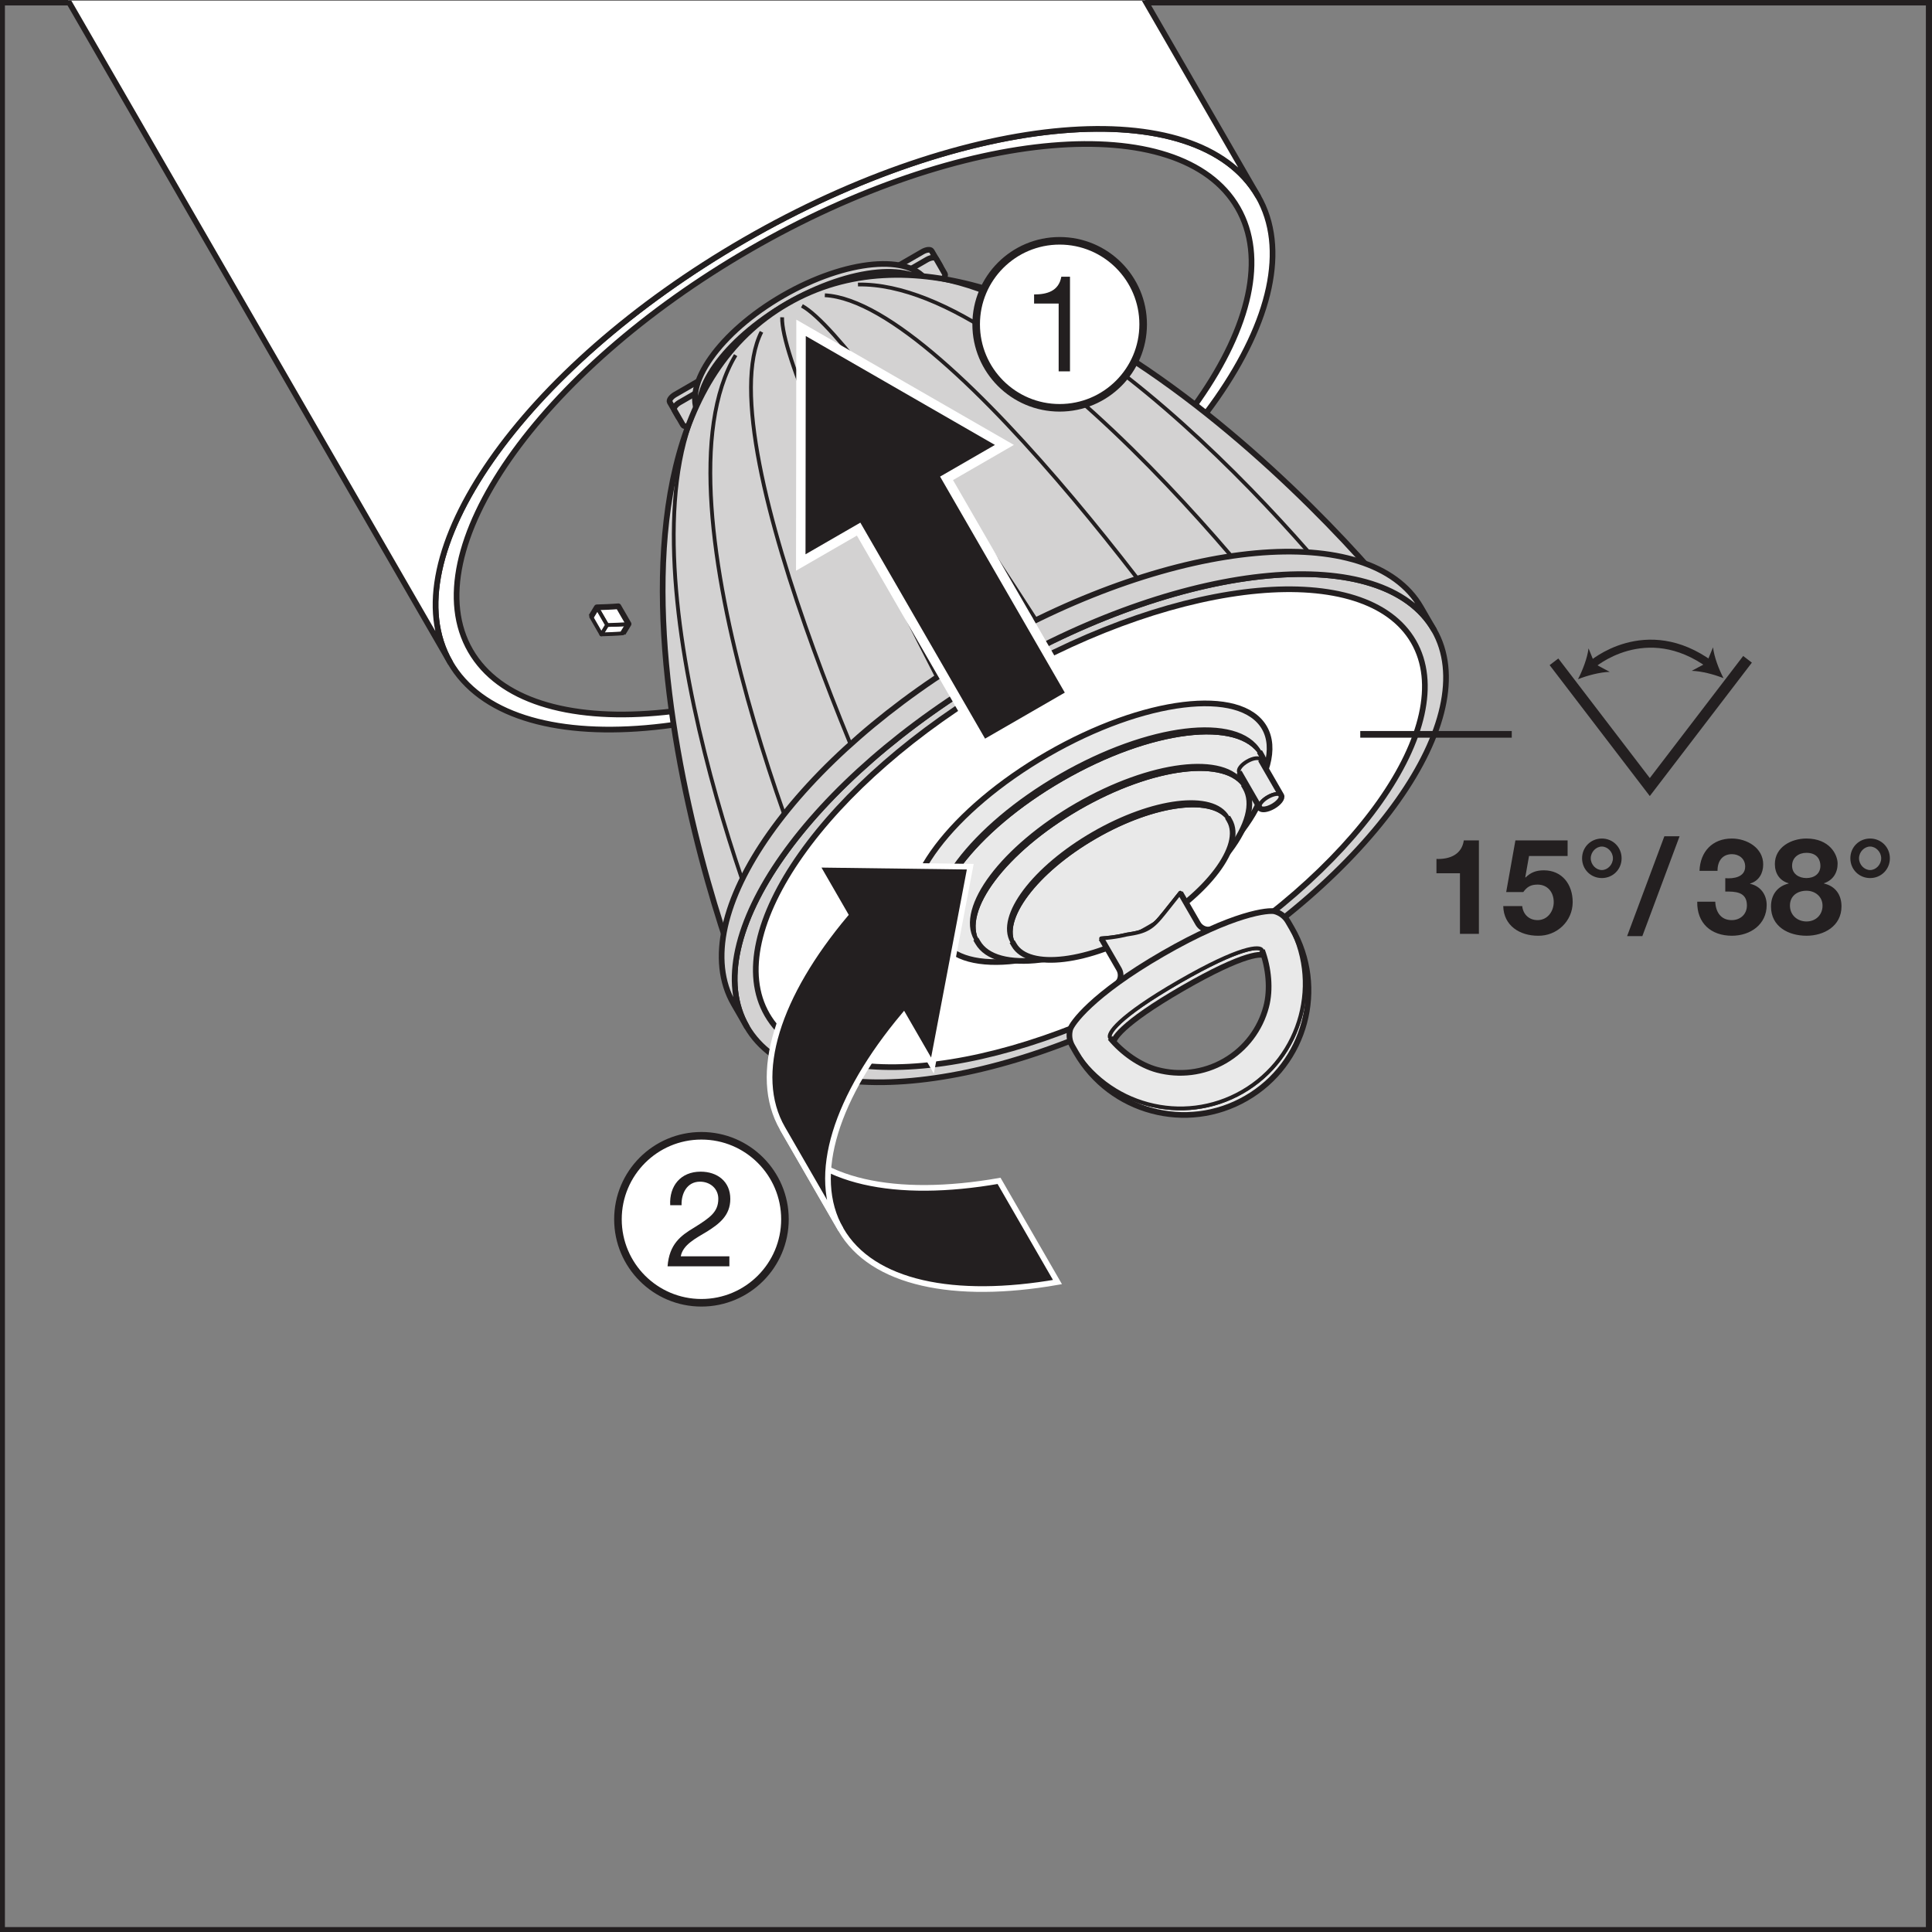
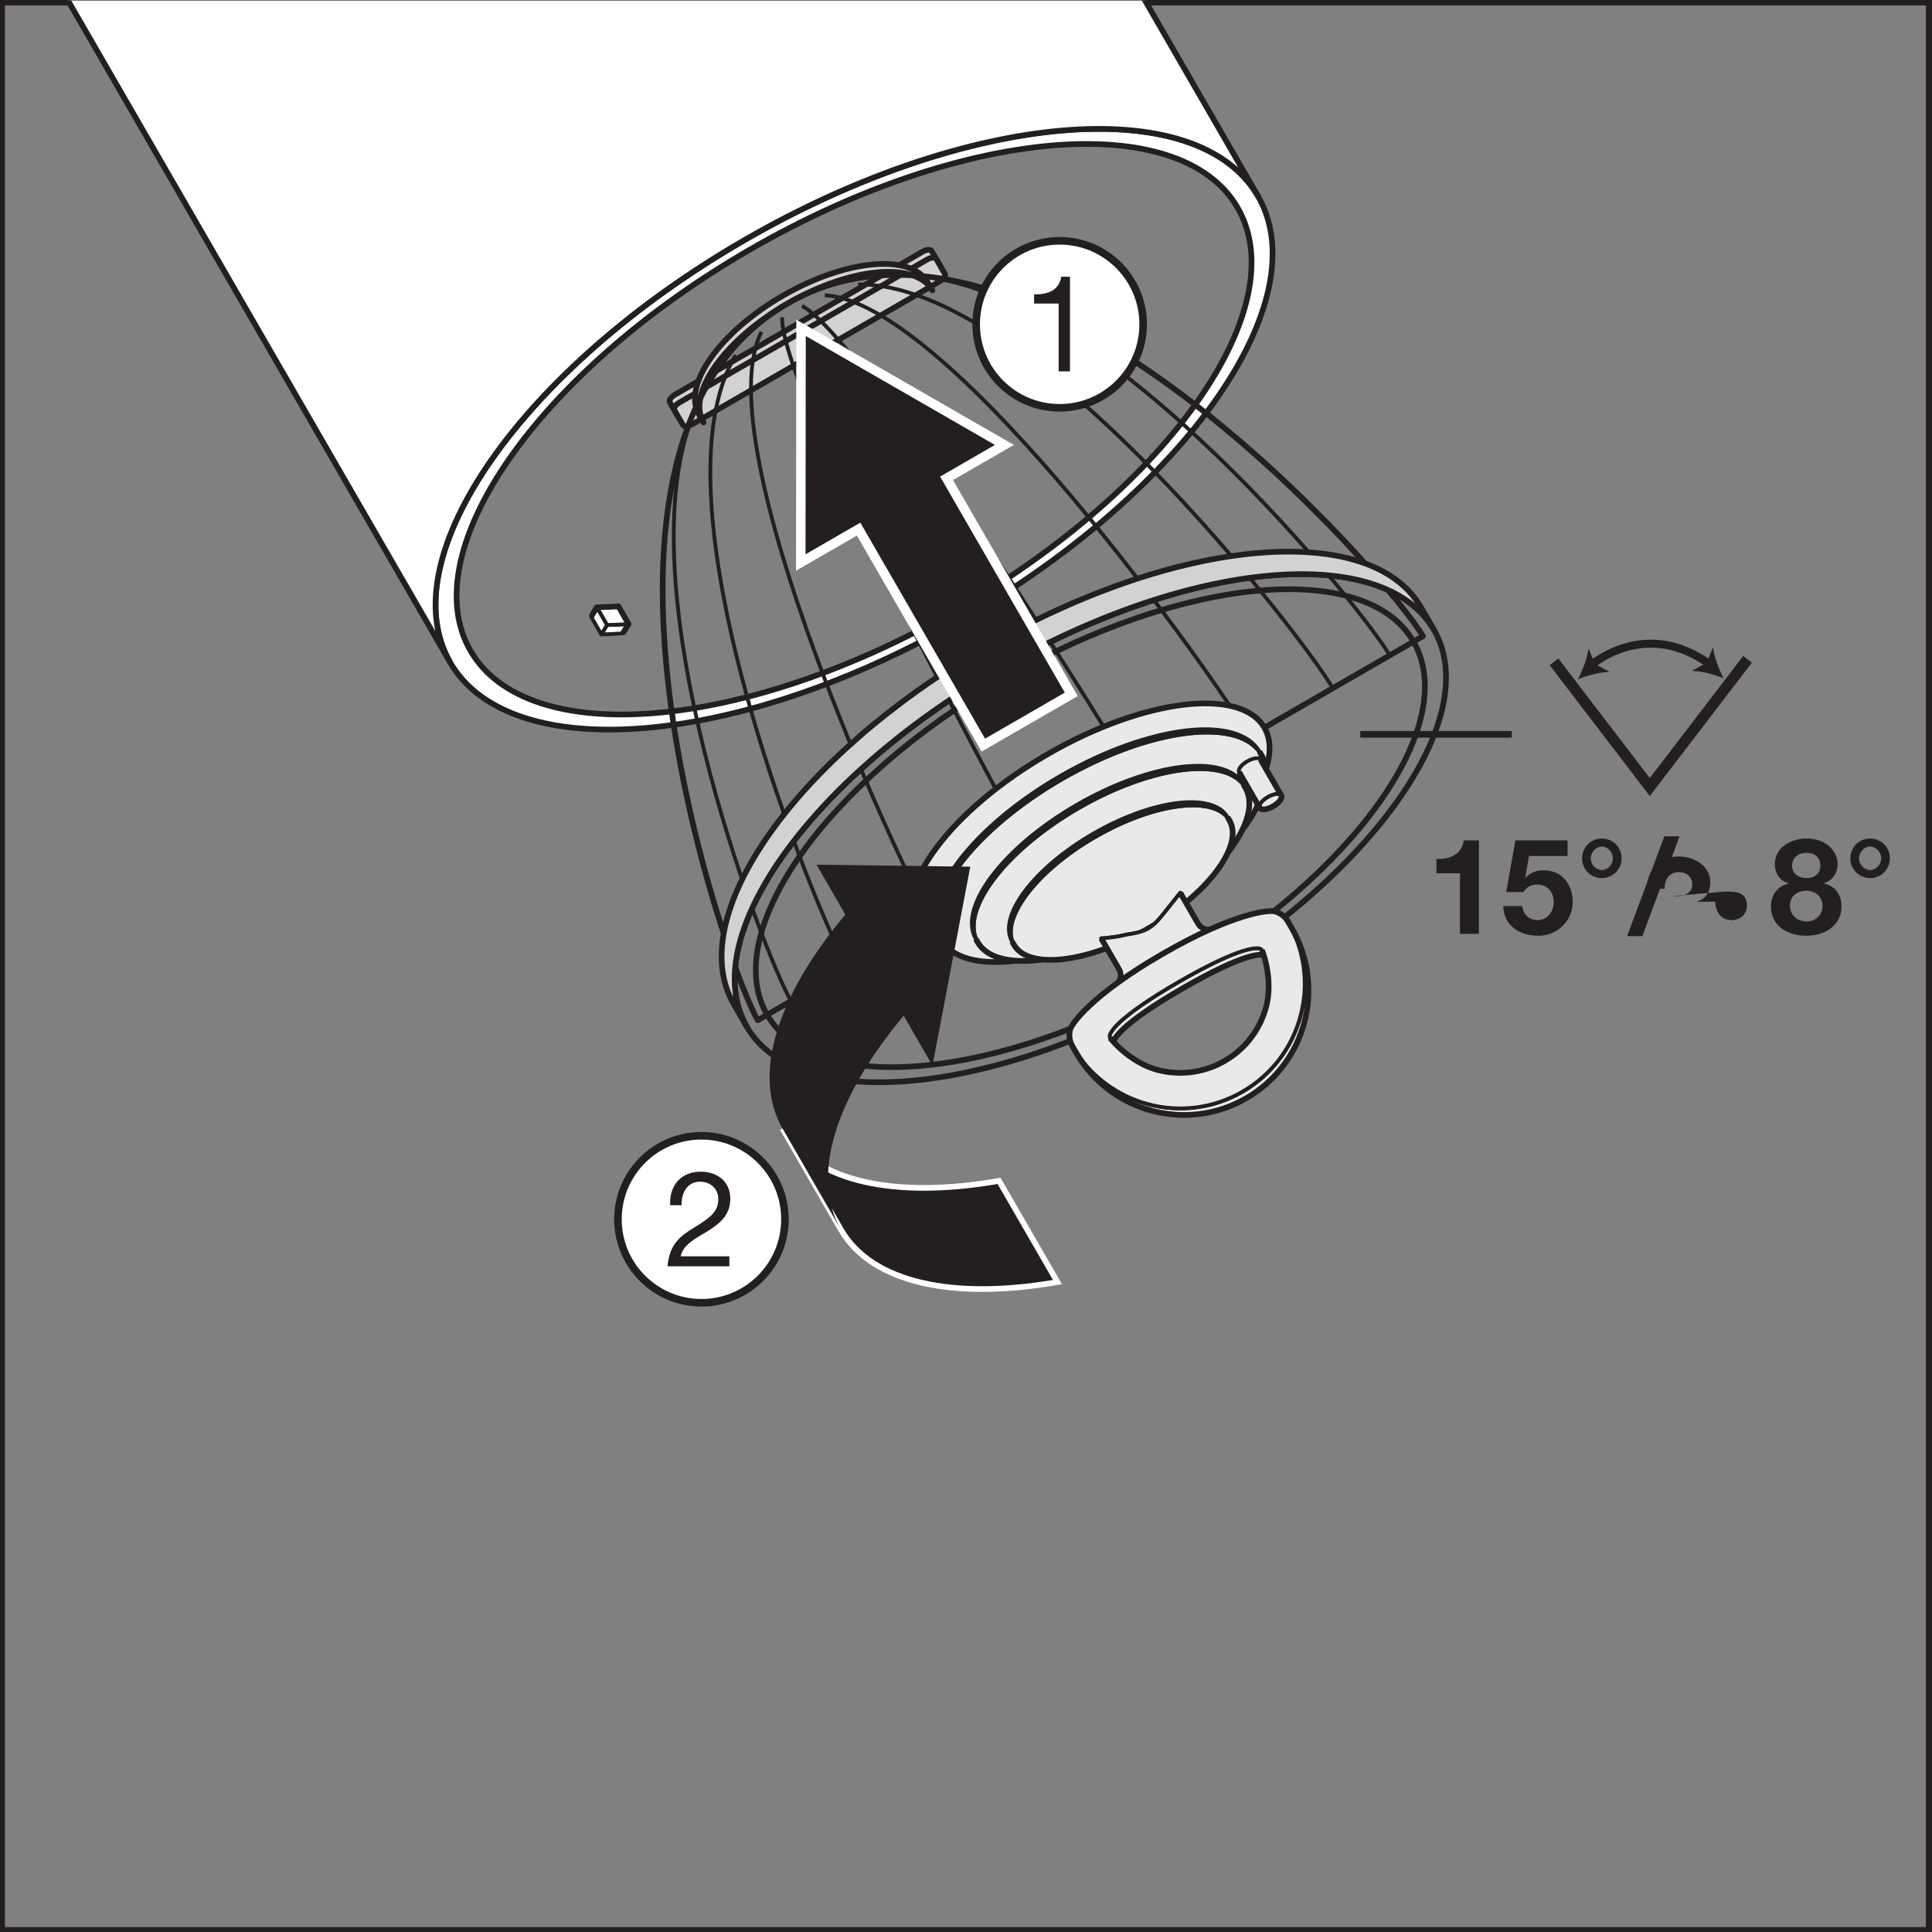
<svg xmlns="http://www.w3.org/2000/svg" viewBox="0 0 192.76 192.76" height="192.76" width="192.76" xml:space="preserve" id="svg2" version="1.1">
  <rect x="0" y="0" width="192.76" height="192.76" fill="#808080" stroke="none" />
  <defs id="defs6">
    <clipPath id="clipPath22" clipPathUnits="userSpaceOnUse">
      <path id="path20" d="M 0,0 H 1445.67 V 1445.67 H 0 Z" />
    </clipPath>
    <clipPath id="clipPath28" clipPathUnits="userSpaceOnUse">
      <path id="path26" d="M -282.297,375.512 H 1482.36 V 1445.68 H -282.297 Z" />
    </clipPath>
    <clipPath id="clipPath188" clipPathUnits="userSpaceOnUse">
      <path id="path186" d="m 1159.86,850.234 h 151.37 v 117.047 h -151.37 z" />
    </clipPath>
  </defs>
  <g transform="matrix(1.333,0,0,-1.333,0,192.76)" id="g10">
    <g transform="scale(0.1)" id="g12">
      <path id="path14" style="fill:none;stroke:#231f20;stroke-width:7.363;stroke-linecap:butt;stroke-linejoin:miter;stroke-miterlimit:3.864;stroke-dasharray:none;stroke-opacity:1" d="M 0,1445.67 H 1445.16 V 0 H 0 Z" />
      <g id="g16">
        <g clip-path="url(#clipPath22)" id="g18">
          <g clip-path="url(#clipPath28)" id="g24">
            <path id="path30" style="fill:#ffffff;fill-opacity:1;fill-rule:nonzero;stroke:none" d="m 716.941,990.223 c -158.582,-91.547 -321.882,-105.52 -364.804,-31.2 -42.91,74.337 50.851,208.837 209.406,300.367 158.574,91.52 321.895,105.47 364.824,31.16 42.899,-74.32 -50.879,-208.78 -209.426,-300.327 M 557.441,1266.5 C 390.488,1170.16 291.766,1028.53 336.934,950.254 c 45.183,-78.238 217.156,-63.563 384.148,32.84 166.953,96.396 265.637,237.996 220.469,316.226 -45.196,78.24 -217.168,63.57 -384.11,-32.82" />
            <path id="path32" style="fill:none;stroke:#231f20;stroke-width:4.25;stroke-linecap:butt;stroke-linejoin:round;stroke-miterlimit:10;stroke-dasharray:none;stroke-opacity:1" d="m 716.941,990.223 c -158.582,-91.547 -321.882,-105.52 -364.804,-31.2 -42.91,74.337 50.851,208.837 209.406,300.367 158.574,91.52 321.895,105.47 364.824,31.16 42.899,-74.32 -50.879,-208.78 -209.426,-300.327 z M 557.441,1266.5 C 390.488,1170.16 291.766,1028.53 336.934,950.254 c 45.183,-78.238 217.156,-63.563 384.148,32.84 166.953,96.396 265.637,237.996 220.469,316.226 -45.196,78.24 -217.168,63.57 -384.11,-32.82 z" />
            <path id="path34" style="fill:#ffffff;fill-opacity:1;fill-rule:nonzero;stroke:none" d="m 396.602,2243.05 v -56.85 l 36.043,-62.49 c -30.34,9.48 -69.012,10.84 -112.5,4.47 L 118.594,2477.2 C 53.848,2467.66 -21.535,2441.02 -95.957,2398.03 -262.93,2301.65 -361.652,2160.1 -316.445,2081.84 L 336.934,950.258 c -45.168,78.272 53.562,219.902 220.507,316.252 166.942,96.37 338.914,111.06 384.11,32.81 l -544.949,943.73" />
            <path id="path36" style="fill:none;stroke:#231f20;stroke-width:4.25;stroke-linecap:butt;stroke-linejoin:round;stroke-miterlimit:10;stroke-dasharray:none;stroke-opacity:1" d="m 396.602,2243.05 v -56.85 l 36.043,-62.49 c -30.34,9.48 -69.012,10.84 -112.5,4.47 L 118.594,2477.2 C 53.848,2467.66 -21.535,2441.02 -95.957,2398.03 -262.93,2301.65 -361.652,2160.1 -316.445,2081.84 L 336.934,950.258 c -45.168,78.272 53.562,219.902 220.507,316.252 166.942,96.37 338.914,111.06 384.11,32.81 z" />
            <path id="path38" style="fill:#d3d2d2;fill-opacity:1;fill-rule:nonzero;stroke:none" d="m 690.379,1257.58 c 3.027,1.76 6.125,2.04 6.934,0.63 l 6.535,-11.28 c 0.789,-1.38 -1.008,-3.93 -4.043,-5.68 L 514.734,1134.39 c -3.015,-1.74 -6.113,-2 -6.902,-0.62 l -6.516,11.28 c -0.808,1.4 0.977,3.94 3.997,5.69 l 185.066,106.84" />
            <path id="path40" style="fill:none;stroke:#231f20;stroke-width:4.25;stroke-linecap:butt;stroke-linejoin:round;stroke-miterlimit:10;stroke-dasharray:none;stroke-opacity:1" d="m 690.379,1257.58 c 3.027,1.76 6.125,2.04 6.934,0.63 l 6.535,-11.28 c 0.789,-1.38 -1.008,-3.93 -4.043,-5.68 L 514.734,1134.39 c -3.015,-1.74 -6.113,-2 -6.902,-0.62 l -6.516,11.28 c -0.808,1.4 0.977,3.94 3.997,5.69 z" />
            <path id="path42" style="fill:#d3d2d2;fill-opacity:1;fill-rule:nonzero;stroke:none" d="m 693.77,1251.72 c 3.035,1.74 6.132,2.02 6.941,0.62 l 6.516,-11.29 c 0.808,-1.38 -1.008,-3.94 -4.024,-5.67 L 518.145,1128.53 c -3.02,-1.74 -6.133,-2.03 -6.934,-0.64 l -6.496,11.29 c -0.809,1.39 0.957,3.96 3.976,5.68 l 185.079,106.86" />
            <path id="path44" style="fill:none;stroke:#231f20;stroke-width:4.25;stroke-linecap:butt;stroke-linejoin:round;stroke-miterlimit:10;stroke-dasharray:none;stroke-opacity:1" d="m 693.77,1251.72 c 3.035,1.74 6.132,2.02 6.941,0.62 l 6.516,-11.29 c 0.808,-1.38 -1.008,-3.94 -4.024,-5.67 L 518.145,1128.53 c -3.02,-1.74 -6.133,-2.03 -6.934,-0.64 l -6.496,11.29 c -0.809,1.39 0.957,3.96 3.976,5.68 z" />
            <path id="path46" style="fill:#d3d2d2;fill-opacity:1;fill-rule:nonzero;stroke:none" d="m 694.441,1234.62 c -12.605,21.83 -61.16,17.44 -108.484,-9.89 -47.297,-27.3 -75.41,-67.16 -62.793,-89.02 l 3.387,-5.87 c -12.617,21.86 15.519,61.7 62.812,89.01 47.317,27.3 95.852,31.74 108.496,9.88 l -3.418,5.89" />
            <path id="path48" style="fill:none;stroke:#231f20;stroke-width:4.25;stroke-linecap:butt;stroke-linejoin:round;stroke-miterlimit:10;stroke-dasharray:none;stroke-opacity:1" d="m 694.441,1234.62 c -12.605,21.83 -61.16,17.44 -108.484,-9.89 -47.297,-27.3 -75.41,-67.16 -62.793,-89.02 l 3.387,-5.87 c -12.617,21.86 15.519,61.7 62.812,89.01 47.317,27.3 95.852,31.74 108.496,9.88 z" />
-             <path id="path50" style="fill:#d3d2d2;fill-opacity:1;fill-rule:nonzero;stroke:none" d="M 1065.04,969.891 C 1040.5,1012.4 770.945,1323.69 589.375,1218.85 407.801,1114.02 542.625,724.941 567.137,682.441 l 497.903,287.45" />
            <path id="path52" style="fill:none;stroke:#231f20;stroke-width:4.25;stroke-linecap:butt;stroke-linejoin:round;stroke-miterlimit:10;stroke-dasharray:none;stroke-opacity:1" d="M 1065.04,969.891 C 1040.5,1012.4 770.945,1323.69 589.375,1218.85 407.801,1114.02 542.625,724.941 567.137,682.441 Z" />
            <path id="path54" style="fill:none;stroke:#231f20;stroke-width:2.83;stroke-linecap:butt;stroke-linejoin:round;stroke-miterlimit:10;stroke-dasharray:none;stroke-opacity:1" d="M 521.133,1141.16 C 463.016,1010.68 572.324,730.961 592.039,696.82 M 1040.15,955.531 C 1020.42,989.672 832.82,1224.19 690.77,1239.1 m -140.165,-58.85 c -66.691,-110.97 62.54,-421.656 84.032,-458.852 M 997.586,930.941 C 976.094,968.137 771.66,1235.4 642.176,1233.11 m -72.215,-35.42 C 526.758,1113.02 674.852,795.801 697.039,757.422 m 238.125,137.48 C 912.996,933.309 712.313,1220.15 617.371,1225.07 M 857.734,850.199 c -22.441,38.852 -209.16,340.511 -257.5,366.951 m -14.836,-8.57 c -1.25,-55.09 166.653,-367.6 189.055,-406.447" />
-             <path id="path56" style="fill:#d3d2d2;fill-opacity:1;fill-rule:nonzero;stroke:none" d="M 1073.28,974.648 C 1111.15,909.047 1026.72,789.387 884.688,707.355 742.625,625.363 596.785,612.09 558.906,677.68 c -37.871,65.629 46.551,185.277 188.582,267.273 142.043,82.007 287.912,95.317 325.792,29.695" />
            <path id="path58" style="fill:none;stroke:#231f20;stroke-width:4.25;stroke-linecap:butt;stroke-linejoin:round;stroke-miterlimit:10;stroke-dasharray:none;stroke-opacity:1" d="M 1073.28,974.648 C 1111.15,909.047 1026.72,789.387 884.688,707.355 742.625,625.363 596.785,612.09 558.906,677.68 c -37.871,65.629 46.551,185.277 188.582,267.273 142.043,82.007 287.912,95.317 325.792,29.695 z" />
            <path id="path60" style="fill:#d3d2d2;fill-opacity:1;fill-rule:nonzero;stroke:none" d="M 1063.56,991.492 C 1025.66,1057.11 879.813,1043.82 737.754,961.801 595.73,879.805 511.297,760.16 549.168,694.543 l 9.738,-16.867 c -37.871,65.637 46.551,185.277 188.582,267.289 142.043,82.005 287.912,95.305 325.792,29.687 l -9.72,16.84" />
            <path id="path62" style="fill:none;stroke:#231f20;stroke-width:4.25;stroke-linecap:butt;stroke-linejoin:round;stroke-miterlimit:10;stroke-dasharray:none;stroke-opacity:1" d="M 1063.56,991.492 C 1025.66,1057.11 879.813,1043.82 737.754,961.801 595.73,879.805 511.297,760.16 549.168,694.543 l 9.738,-16.867 c -37.871,65.637 46.551,185.277 188.582,267.289 142.043,82.005 287.912,95.305 325.792,29.687 z" />
-             <path id="path64" style="fill:#ffffff;fill-opacity:1;fill-rule:nonzero;stroke:none" d="M 1057.99,965.82 C 1093.59,904.117 1014.17,791.582 880.586,714.426 747,637.309 609.832,624.816 574.207,686.516 c -35.625,61.714 43.77,174.285 177.363,251.402 133.614,77.122 270.77,89.612 306.42,27.902" />
            <path id="path66" style="fill:none;stroke:#231f20;stroke-width:4.25;stroke-linecap:butt;stroke-linejoin:round;stroke-miterlimit:10;stroke-dasharray:none;stroke-opacity:1" d="M 1057.99,965.82 C 1093.59,904.117 1014.17,791.582 880.586,714.426 747,637.309 609.832,624.816 574.207,686.516 c -35.625,61.714 43.77,174.285 177.363,251.402 133.614,77.122 270.77,89.612 306.42,27.902 z" />
            <path id="path68" style="fill:#e9e9e9;fill-opacity:1;fill-rule:nonzero;stroke:none" d="m 966.895,751.336 c 12.871,-22.281 15.476,-47.68 9.296,-70.723 -6.164,-23.047 -21.132,-43.715 -43.418,-56.578 -22.285,-12.879 -47.668,-15.488 -70.703,-9.308 -23.047,6.16 -43.73,21.121 -56.601,43.421 l -2.824,4.907 c 12.871,-22.309 33.546,-37.27 56.593,-43.418 23.035,-6.192 48.426,-3.571 70.703,9.297 22.293,12.863 37.266,33.539 43.418,56.582 6.18,23.05 3.563,48.441 -9.308,70.718 l 2.844,-4.898" />
            <path id="path70" style="fill:none;stroke:#231f20;stroke-width:2.83;stroke-linecap:butt;stroke-linejoin:round;stroke-miterlimit:10;stroke-dasharray:none;stroke-opacity:1" d="m 966.895,751.336 c 12.871,-22.281 15.476,-47.68 9.296,-70.723 -6.164,-23.047 -21.132,-43.715 -43.418,-56.578 -22.285,-12.879 -47.668,-15.488 -70.703,-9.308 -23.047,6.16 -43.73,21.121 -56.601,43.421 l -2.824,4.907 c 12.871,-22.309 33.546,-37.27 56.593,-43.418 23.035,-6.192 48.426,-3.571 70.703,9.297 22.293,12.863 37.266,33.539 43.418,56.582 6.18,23.05 3.563,48.441 -9.308,70.718 z" />
            <path id="path72" style="fill:#e9e9e9;fill-opacity:1;fill-rule:nonzero;stroke:none" d="m 947.449,729.93 c -1.277,3.418 -15.984,3.09 -62.195,-23.59 -46.203,-26.668 -53.84,-39.25 -51.524,-42.07 l -2.832,4.898 c -2.316,2.82 5.321,15.402 51.524,42.07 46.199,26.68 60.918,27.012 62.195,23.594 l 2.832,-4.902" />
            <path id="path74" style="fill:none;stroke:#231f20;stroke-width:2.83;stroke-linecap:butt;stroke-linejoin:round;stroke-miterlimit:10;stroke-dasharray:none;stroke-opacity:1" d="m 947.449,729.93 c -1.277,3.418 -15.984,3.09 -62.195,-23.59 -46.203,-26.668 -53.84,-39.25 -51.524,-42.07 l -2.832,4.898 c -2.316,2.82 5.321,15.402 51.524,42.07 46.199,26.68 60.918,27.012 62.195,23.594 z" />
            <path id="path76" style="fill:none;stroke:#231f20;stroke-width:4.25;stroke-linecap:butt;stroke-linejoin:round;stroke-miterlimit:10;stroke-dasharray:none;stroke-opacity:1" d="m 947.449,729.93 c -1.277,3.418 -15.984,3.09 -62.195,-23.59 -46.203,-26.668 -53.84,-39.25 -51.524,-42.07" />
            <path id="path78" style="fill:#e9e9e9;fill-opacity:1;fill-rule:nonzero;stroke:none" d="m 685.801,750.938 c 17.664,-30.602 90.293,-21.731 162.273,19.816 71.953,41.555 115.949,100.012 98.301,130.621 -17.684,30.602 -90.312,21.719 -162.273,-19.82 -71.965,-41.547 -115.977,-100.02 -98.301,-130.617" />
            <path id="path80" style="fill:none;stroke:#231f20;stroke-width:4.25;stroke-linecap:butt;stroke-linejoin:round;stroke-miterlimit:10;stroke-dasharray:none;stroke-opacity:1" d="m 685.801,750.938 c 17.664,-30.602 90.293,-21.731 162.273,19.816 71.953,41.555 115.949,100.012 98.301,130.621 -17.684,30.602 -90.312,21.719 -162.273,-19.82 -71.965,-41.547 -115.977,-100.02 -98.301,-130.617 z" />
            <path id="path82" style="fill:#e9e9e9;fill-opacity:1;fill-rule:nonzero;stroke:none" d="m 944.102,881.031 c 16.25,-28.136 -24.219,-81.879 -90.372,-120.09 -66.171,-38.187 -132.949,-46.367 -149.199,-18.218 -16.25,28.14 24.219,81.89 90.391,120.078 66.16,38.203 132.93,46.383 149.18,18.23" />
            <path id="path84" style="fill:none;stroke:#231f20;stroke-width:2.83;stroke-linecap:butt;stroke-linejoin:round;stroke-miterlimit:10;stroke-dasharray:none;stroke-opacity:1" d="m 944.102,881.031 c 16.25,-28.136 -24.219,-81.879 -90.372,-120.09 -66.171,-38.187 -132.949,-46.367 -149.199,-18.218 -16.25,28.14 24.219,81.89 90.391,120.078 66.16,38.203 132.93,46.383 149.18,18.23 z" />
            <path id="path86" style="fill:#e9e9e9;fill-opacity:1;fill-rule:nonzero;stroke:none" d="m 942.695,883.484 c -16.25,28.141 -83.027,19.981 -149.191,-18.218 -66.16,-38.211 -106.629,-91.953 -90.379,-120.102 l 1.406,-2.441 c -16.25,28.14 24.219,81.879 90.391,120.082 66.16,38.199 132.93,46.367 149.18,18.226 l -1.407,2.453" />
            <path id="path88" style="fill:none;stroke:#231f20;stroke-width:2.83;stroke-linecap:butt;stroke-linejoin:round;stroke-miterlimit:10;stroke-dasharray:none;stroke-opacity:1" d="m 942.695,883.484 c -16.25,28.141 -83.027,19.981 -149.191,-18.218 -66.16,-38.211 -106.629,-91.953 -90.379,-120.102 l 1.406,-2.441 c -16.25,28.14 24.219,81.879 90.391,120.082 66.16,38.199 132.93,46.367 149.18,18.226 z" />
            <path id="path90" style="fill:none;stroke:#231f20;stroke-width:4.25;stroke-linecap:butt;stroke-linejoin:round;stroke-miterlimit:10;stroke-dasharray:none;stroke-opacity:1" d="m 703.113,745.164 1.426,-2.441 c 16.242,-28.149 83.02,-19.969 149.191,18.222 66.153,38.2 106.622,91.938 90.372,120.086 l -1.418,2.453" />
            <path id="path92" style="fill:#e9e9e9;fill-opacity:1;fill-rule:nonzero;stroke:none" d="m 932.129,856.465 c 13.574,-23.512 -20.246,-68.492 -75.586,-100.422 -55.324,-31.949 -111.184,-38.75 -124.738,-15.238 -13.582,23.5 20.234,68.465 75.558,100.418 55.34,31.937 111.2,38.75 124.766,15.242" />
            <path id="path94" style="fill:none;stroke:#231f20;stroke-width:2.83;stroke-linecap:butt;stroke-linejoin:round;stroke-miterlimit:10;stroke-dasharray:none;stroke-opacity:1" d="m 932.129,856.465 c 13.574,-23.512 -20.246,-68.492 -75.586,-100.422 -55.324,-31.949 -111.184,-38.75 -124.738,-15.238 -13.582,23.5 20.234,68.465 75.558,100.418 55.34,31.937 111.2,38.75 124.766,15.242 z" />
            <path id="path96" style="fill:#e9e9e9;fill-opacity:1;fill-rule:nonzero;stroke:none" d="m 930.711,858.914 c -13.563,23.5 -69.434,16.699 -124.746,-15.238 -55.332,-31.953 -89.149,-76.93 -75.594,-100.422 l 1.434,-2.449 c -13.582,23.5 20.234,68.472 75.558,100.41 55.34,31.945 111.2,38.758 124.766,15.25 l -1.418,2.449" />
            <path id="path98" style="fill:none;stroke:#231f20;stroke-width:2.83;stroke-linecap:butt;stroke-linejoin:round;stroke-miterlimit:10;stroke-dasharray:none;stroke-opacity:1" d="m 930.711,858.914 c -13.563,23.5 -69.434,16.699 -124.746,-15.238 -55.332,-31.953 -89.149,-76.93 -75.594,-100.422 l 1.434,-2.449 c -13.582,23.5 20.234,68.472 75.558,100.41 55.34,31.945 111.2,38.758 124.766,15.25 z" />
            <path id="path100" style="fill:none;stroke:#231f20;stroke-width:4.25;stroke-linecap:butt;stroke-linejoin:round;stroke-miterlimit:10;stroke-dasharray:none;stroke-opacity:1" d="m 730.371,743.25 1.434,-2.449 c 13.554,-23.512 69.414,-16.711 124.738,15.238 55.34,31.941 89.16,76.922 75.586,100.418 l -1.418,2.453" />
            <path id="path102" style="fill:#e9e9e9;fill-opacity:1;fill-rule:nonzero;stroke:none" d="m 758.973,738.855 c 10.91,-18.921 55.871,-13.441 100.41,12.27 44.551,25.719 71.769,61.93 60.859,80.832 -10.926,18.93 -55.887,13.438 -100.429,-12.269 -44.551,-25.711 -71.766,-61.911 -60.84,-80.833" />
            <path id="path104" style="fill:none;stroke:#231f20;stroke-width:2.83;stroke-linecap:butt;stroke-linejoin:round;stroke-miterlimit:10;stroke-dasharray:none;stroke-opacity:1" d="m 758.973,738.855 c 10.91,-18.921 55.871,-13.441 100.41,12.27 44.551,25.719 71.769,61.93 60.859,80.832 -10.926,18.93 -55.887,13.438 -100.429,-12.269 -44.551,-25.711 -71.766,-61.911 -60.84,-80.833 z" />
            <path id="path106" style="fill:#e9e9e9;fill-opacity:1;fill-rule:nonzero;stroke:none" d="m 757.539,741.316 c -10.918,18.911 16.316,55.122 60.84,80.821 44.551,25.718 89.512,31.203 100.43,12.281 l 1.433,-2.461 c -10.926,18.93 -55.887,13.441 -100.429,-12.269 -44.551,-25.711 -71.766,-61.911 -60.84,-80.833 l -1.434,2.461" />
            <path id="path108" style="fill:none;stroke:#231f20;stroke-width:2.83;stroke-linecap:butt;stroke-linejoin:round;stroke-miterlimit:10;stroke-dasharray:none;stroke-opacity:1" d="m 757.539,741.316 c -10.918,18.911 16.316,55.122 60.84,80.821 44.551,25.718 89.512,31.203 100.43,12.281 l 1.433,-2.461 c -10.926,18.93 -55.887,13.441 -100.429,-12.269 -44.551,-25.711 -71.766,-61.911 -60.84,-80.833 z" />
            <path id="path110" style="fill:none;stroke:#231f20;stroke-width:4.25;stroke-linecap:butt;stroke-linejoin:round;stroke-miterlimit:10;stroke-dasharray:none;stroke-opacity:1" d="m 757.539,741.316 1.434,-2.461 c 10.91,-18.921 55.871,-13.437 100.41,12.27 44.551,25.723 71.769,61.93 60.859,80.832 l -1.433,2.461" />
            <path id="path112" style="fill:#e9e9e9;fill-opacity:1;fill-rule:nonzero;stroke:none" d="m 942.891,841.375 c -1.086,1.891 1.621,5.508 6.082,8.09 4.445,2.57 8.937,3.109 10.031,1.223 l -15.441,26.757 c -1.102,1.899 -5.594,1.352 -10.04,-1.23 -4.46,-2.57 -7.168,-6.18 -6.082,-8.07 l 15.45,-26.77" />
            <path id="path114" style="fill:none;stroke:#231f20;stroke-width:2.83;stroke-linecap:butt;stroke-linejoin:round;stroke-miterlimit:10;stroke-dasharray:none;stroke-opacity:1" d="m 942.891,841.375 c -1.086,1.891 1.621,5.508 6.082,8.09 4.445,2.57 8.937,3.109 10.031,1.223 l -15.441,26.757 c -1.102,1.899 -5.594,1.352 -10.04,-1.23 -4.46,-2.57 -7.168,-6.18 -6.082,-8.07 z" />
            <path id="path116" style="fill:#e9e9e9;fill-opacity:1;fill-rule:nonzero;stroke:none" d="m 942.891,841.375 c 1.101,-1.891 5.593,-1.363 10.039,1.211 4.453,2.578 7.175,6.199 6.074,8.102 -1.094,1.886 -5.586,1.347 -10.031,-1.223 -4.461,-2.582 -7.168,-6.199 -6.082,-8.09" />
            <path id="path118" style="fill:none;stroke:#231f20;stroke-width:2.83;stroke-linecap:butt;stroke-linejoin:round;stroke-miterlimit:10;stroke-dasharray:none;stroke-opacity:1" d="m 942.891,841.375 c 1.101,-1.891 5.593,-1.363 10.039,1.211 4.453,2.578 7.175,6.199 6.074,8.102 -1.094,1.886 -5.586,1.347 -10.031,-1.223 -4.461,-2.582 -7.168,-6.199 -6.082,-8.09 z" />
            <path id="path120" style="fill:none;stroke:#231f20;stroke-width:4.25;stroke-linecap:butt;stroke-linejoin:round;stroke-miterlimit:10;stroke-dasharray:none;stroke-opacity:1" d="m 927.441,868.145 15.45,-26.77 c 1.101,-1.895 5.593,-1.363 10.039,1.207 4.453,2.582 7.175,6.199 6.074,8.102 l -15.441,26.769" />
            <path id="path122" style="fill:#e9e9e9;fill-opacity:1;fill-rule:nonzero;stroke:none" d="m 896.66,754.891 -13.262,22.968 -11.855,-14.918 c -4.785,-6.019 -7.988,-9.414 -12.141,-11.8 -4.16,-2.403 -8.699,-3.493 -16.289,-4.629 0,0 -7.578,-2.071 -18.867,-2.813 l 13.262,-22.969 c 1.289,-2.23 1.574,-4.781 0.937,-7.078 -0.261,-0.992 -0.761,-1.902 -1.355,-2.761 8.945,6.422 19.883,13.57 33.242,21.281 13.379,7.719 25.027,13.637 35.059,18.148 -1.008,-0.078 -2.071,-0.047 -3.059,0.211 -2.312,0.61 -4.383,2.11 -5.672,4.36" />
            <path id="path124" style="fill:none;stroke:#231f20;stroke-width:2.83;stroke-linecap:butt;stroke-linejoin:round;stroke-miterlimit:10;stroke-dasharray:none;stroke-opacity:1" d="m 896.66,754.891 -13.262,22.968 -11.855,-14.918 c -4.785,-6.019 -7.988,-9.414 -12.141,-11.8 -4.16,-2.403 -8.699,-3.493 -16.289,-4.629 0,0 -7.578,-2.071 -18.867,-2.813 l 13.262,-22.969 c 1.289,-2.23 1.574,-4.781 0.937,-7.078 -0.261,-0.992 -0.761,-1.902 -1.355,-2.761 8.945,6.422 19.883,13.57 33.242,21.281 13.379,7.719 25.027,13.637 35.059,18.148 -1.008,-0.078 -2.071,-0.047 -3.059,0.211 -2.312,0.61 -4.383,2.11 -5.672,4.36 z" />
            <path id="path126" style="fill:#e9e9e9;fill-opacity:1;fill-rule:nonzero;stroke:none" d="m 896.66,754.891 -13.262,22.968 -11.855,-14.918 c -4.785,-6.019 -7.988,-9.414 -12.141,-11.8 -4.16,-2.403 -8.699,-3.493 -16.289,-4.629 0,0 -7.578,-2.071 -18.867,-2.813 l 13.262,-22.969 c 1.289,-2.23 1.574,-4.781 0.937,-7.078 -0.261,-0.992 -0.761,-1.902 -1.355,-2.761 8.945,6.422 19.883,13.57 33.242,21.281 13.379,7.719 25.027,13.637 35.059,18.148 -1.008,-0.078 -2.071,-0.047 -3.059,0.211 -2.312,0.61 -4.383,2.11 -5.672,4.36" />
            <path id="path128" style="fill:none;stroke:#231f20;stroke-width:2.83;stroke-linecap:butt;stroke-linejoin:round;stroke-miterlimit:10;stroke-dasharray:none;stroke-opacity:1" d="m 896.66,754.891 -13.262,22.968 -11.855,-14.918 c -4.785,-6.019 -7.988,-9.414 -12.141,-11.8 -4.16,-2.403 -8.699,-3.493 -16.289,-4.629 0,0 -7.578,-2.071 -18.867,-2.813 l 13.262,-22.969 c 1.289,-2.23 1.574,-4.781 0.937,-7.078 -0.261,-0.992 -0.761,-1.902 -1.355,-2.761 8.945,6.422 19.883,13.57 33.242,21.281 13.379,7.719 25.027,13.637 35.059,18.148 -1.008,-0.078 -2.071,-0.047 -3.059,0.211 -2.312,0.61 -4.383,2.11 -5.672,4.36 z" />
            <path id="path130" style="fill:none;stroke:#231f20;stroke-width:4.25;stroke-linecap:butt;stroke-linejoin:round;stroke-miterlimit:10;stroke-dasharray:none;stroke-opacity:1" d="m 905.391,750.32 c -1.008,-0.082 -2.071,-0.047 -3.059,0.219 -2.312,0.602 -4.383,2.109 -5.672,4.352 l -13.262,22.968 m -59.152,-34.16 13.262,-22.969 c 1.289,-2.23 1.574,-4.769 0.937,-7.078 -0.261,-0.992 -0.761,-1.902 -1.355,-2.761" />
            <path id="path132" style="fill:#e9e9e9;fill-opacity:1;fill-rule:nonzero;stroke:none" d="m 882.422,711.238 c 46.199,26.68 60.918,27.012 62.195,23.59 4.942,-13.246 6.555,-29.351 3.047,-42.422 -4.414,-16.461 -15.105,-31.226 -31.023,-40.429 -15.93,-9.192 -34.063,-11.059 -50.528,-6.661 -13.058,3.508 -26.211,12.954 -35.215,23.852 -2.316,2.816 5.321,15.402 51.524,42.07 m -23.184,-91.601 c 23.035,-6.188 48.426,-3.571 70.703,9.301 22.293,12.863 37.266,33.542 43.418,56.578 6.18,23.05 3.563,48.441 -9.308,70.722 -2.266,3.961 -5.938,6.602 -10.028,7.7 -4.101,1.089 -30.265,-0.922 -83.691,-31.762 -53.418,-30.84 -68.242,-52.5 -69.328,-56.586 -1.102,-4.094 -0.652,-8.59 1.641,-12.531 12.871,-22.309 33.546,-37.27 56.593,-43.422" />
            <path id="path134" style="fill:none;stroke:#231f20;stroke-width:2.83;stroke-linecap:butt;stroke-linejoin:round;stroke-miterlimit:10;stroke-dasharray:none;stroke-opacity:1" d="m 882.422,711.238 c 46.199,26.68 60.918,27.012 62.195,23.59 4.942,-13.246 6.555,-29.351 3.047,-42.422 -4.414,-16.461 -15.105,-31.226 -31.023,-40.429 -15.93,-9.192 -34.063,-11.059 -50.528,-6.661 -13.058,3.508 -26.211,12.954 -35.215,23.852 -2.316,2.816 5.321,15.402 51.524,42.07 z m -23.184,-91.601 c 23.035,-6.188 48.426,-3.571 70.703,9.301 22.293,12.863 37.266,33.542 43.418,56.578 6.18,23.05 3.563,48.441 -9.308,70.722 -2.266,3.961 -5.938,6.602 -10.028,7.7 -4.101,1.089 -30.265,-0.922 -83.691,-31.762 -53.418,-30.84 -68.242,-52.5 -69.328,-56.586 -1.102,-4.094 -0.652,-8.59 1.641,-12.531 12.871,-22.309 33.546,-37.27 56.593,-43.422 z" />
            <path id="path136" style="fill:none;stroke:#231f20;stroke-width:4.25;stroke-linecap:butt;stroke-linejoin:round;stroke-miterlimit:10;stroke-dasharray:none;stroke-opacity:1" d="m 862.07,614.727 c 23.035,-6.184 48.418,-3.571 70.703,9.308 22.286,12.86 37.254,33.531 43.418,56.578 6.18,23.043 3.575,48.442 -9.296,70.723 l -2.844,4.898 c -2.266,3.961 -5.938,6.61 -10.028,7.7 -4.101,1.089 -30.265,-0.918 -83.691,-31.758 -53.418,-30.84 -68.242,-52.5 -69.328,-56.59 -1.102,-4.078 -0.652,-8.582 1.641,-12.531 l 2.824,-4.91 c 12.871,-22.301 33.554,-37.258 56.601,-43.418 z m 82.547,120.109 c 4.942,-13.25 6.555,-29.359 3.047,-42.422 -4.414,-16.469 -15.105,-31.23 -31.023,-40.43 -15.93,-9.187 -34.063,-11.066 -50.528,-6.66 -13.058,3.5 -26.211,12.942 -35.215,23.84" />
            <path id="path138" style="fill:#ffffff;fill-opacity:1;fill-rule:nonzero;stroke:none" d="m 730.633,1203.32 c 0,34.51 27.969,62.5 62.48,62.5 34.524,0 62.52,-27.99 62.52,-62.5 0,-34.52 -27.996,-62.5 -62.52,-62.5 -34.511,0 -62.48,27.98 -62.48,62.5" />
            <path id="path140" style="fill:none;stroke:#231f20;stroke-width:5.67;stroke-linecap:butt;stroke-linejoin:round;stroke-miterlimit:3.864;stroke-dasharray:none;stroke-opacity:1" d="m 730.633,1203.32 c 0,34.51 27.969,62.5 62.48,62.5 34.524,0 62.52,-27.99 62.52,-62.5 0,-34.52 -27.996,-62.5 -62.52,-62.5 -34.511,0 -62.48,27.98 -62.48,62.5 z" />
            <path id="path142" style="fill:#ffffff;fill-opacity:1;fill-rule:nonzero;stroke:none" d="m 462.52,533.457 c 0,34.512 27.976,62.5 62.48,62.5 34.531,0 62.52,-27.988 62.52,-62.5 0,-34.512 -27.989,-62.5 -62.52,-62.5 -34.504,0 -62.48,27.988 -62.48,62.5" />
            <path id="path144" style="fill:none;stroke:#231f20;stroke-width:5.67;stroke-linecap:butt;stroke-linejoin:round;stroke-miterlimit:3.864;stroke-dasharray:none;stroke-opacity:1" d="m 462.52,533.457 c 0,34.512 27.976,62.5 62.48,62.5 34.531,0 62.52,-27.988 62.52,-62.5 0,-34.512 -27.989,-62.5 -62.52,-62.5 -34.504,0 -62.48,27.988 -62.48,62.5 z" />
            <path id="path146" style="fill:#231f20;fill-opacity:1;fill-rule:nonzero;stroke:none" d="m 801.824,926.355 -93.347,161.685 43.3,25 -152.207,87.64 -0.215,-175.65 43.301,25 93.348,-161.671 65.82,37.996" />
            <path id="path148" style="fill:none;stroke:#ffffff;stroke-width:7.09;stroke-linecap:butt;stroke-linejoin:miter;stroke-miterlimit:3.864;stroke-dasharray:none;stroke-opacity:1" d="m 801.824,926.355 -93.347,161.685 43.3,25 -152.207,87.64 -0.215,-175.65 43.301,25 93.348,-161.671 z" />
            <path id="path150" style="fill:#231f20;fill-opacity:1;fill-rule:nonzero;stroke:none" d="m 747.773,562.207 43.719,-75.742 c -77.07,-13.469 -138.758,-1.168 -162.09,39.242 l -43.718,75.738 c 23.339,-40.429 85.027,-52.711 162.089,-39.238" />
            <path id="path152" style="fill:none;stroke:#ffffff;stroke-width:4.25;stroke-linecap:butt;stroke-linejoin:miter;stroke-miterlimit:3.864;stroke-dasharray:none;stroke-opacity:1" d="m 747.773,562.207 43.719,-75.742 c -77.07,-13.469 -138.758,-1.168 -162.09,39.242 l -43.718,75.738 c 23.339,-40.429 85.027,-52.711 162.089,-39.238 z" />
            <path id="path154" style="fill:#231f20;fill-opacity:1;fill-rule:nonzero;stroke:none" d="m 632.684,761.543 c -50.293,-60.02 -70.34,-119.668 -46.993,-160.105 l 43.711,-75.739 c -23.339,40.434 -3.269,100.09 46.993,160.145 l 21.543,-37.344 28.281,148.863 -115.067,1.508 21.532,-37.328" />
-             <path id="path156" style="fill:none;stroke:#ffffff;stroke-width:4.25;stroke-linecap:butt;stroke-linejoin:miter;stroke-miterlimit:3.864;stroke-dasharray:none;stroke-opacity:1" d="m 632.684,761.543 c -50.293,-60.02 -70.34,-119.668 -46.993,-160.105 l 43.711,-75.739 c -23.339,40.434 -3.269,100.09 46.993,160.145 l 21.543,-37.344 28.281,148.863 -115.067,1.508 z" />
            <path id="path158" style="fill:#ffffff;fill-opacity:1;fill-rule:nonzero;stroke:none" d="m 470.477,979.043 c -5.547,-0.473 -10.829,-0.621 -16.133,-0.781 l -4.266,-7.008 c 5.313,0.144 10.606,0.309 16.141,0.777 l 4.258,7.012" />
            <path id="path160" style="fill:none;stroke:#231f20;stroke-width:2.83;stroke-linecap:butt;stroke-linejoin:round;stroke-miterlimit:10;stroke-dasharray:none;stroke-opacity:1" d="m 470.477,979.043 c -5.547,-0.473 -10.829,-0.621 -16.133,-0.781 l -4.266,-7.008 c 5.313,0.144 10.606,0.309 16.141,0.777 z" />
            <path id="path162" style="fill:#ffffff;fill-opacity:1;fill-rule:nonzero;stroke:none" d="m 462.84,992.281 c -5.547,-0.465 -10.828,-0.617 -16.133,-0.777 l 7.629,-13.238 c 5.32,0.144 10.594,0.304 16.152,0.777 l -7.648,13.238" />
            <path id="path164" style="fill:none;stroke:#231f20;stroke-width:2.83;stroke-linecap:butt;stroke-linejoin:round;stroke-miterlimit:10;stroke-dasharray:none;stroke-opacity:1" d="m 462.84,992.281 c -5.547,-0.465 -10.828,-0.617 -16.133,-0.777 l 7.629,-13.238 c 5.32,0.144 10.594,0.304 16.152,0.777 z" />
            <path id="path166" style="fill:#ffffff;fill-opacity:1;fill-rule:nonzero;stroke:none" d="m 450.078,971.25 -7.637,13.234 4.258,7.012 7.645,-13.234 -4.266,-7.012" />
            <path id="path168" style="fill:none;stroke:#231f20;stroke-width:2.83;stroke-linecap:butt;stroke-linejoin:round;stroke-miterlimit:10;stroke-dasharray:none;stroke-opacity:1" d="m 450.078,971.25 -7.637,13.234 4.258,7.012 7.645,-13.234 z" />
            <path id="path170" style="fill:none;stroke:#231f20;stroke-width:4.25;stroke-linecap:butt;stroke-linejoin:round;stroke-miterlimit:10;stroke-dasharray:none;stroke-opacity:1" d="m 466.219,972.031 4.269,7.004 -7.648,13.242 c -5.547,-0.457 -10.828,-0.621 -16.141,-0.781 l -4.258,-7.012" />
            <path id="path172" style="fill:#231f20;fill-opacity:1;fill-rule:nonzero;stroke:none" d="m 792.383,1218.86 h -18.391 v 6.81 c 9.688,0 18.488,2.5 20.391,13.28 h 6.484 v -70.86 h -8.484 v 50.77" />
            <path id="path174" style="fill:#231f20;fill-opacity:1;fill-rule:nonzero;stroke:none" d="m 519.531,527.215 c 11.992,7.5 18.106,11.691 18.106,21.594 0,7.699 -6.211,12.796 -13.703,12.796 -9.903,0 -14.09,-9.113 -13.789,-17.597 h -8.504 c -0.801,14.39 7.8,25.086 22.793,25.086 12.304,0 22.187,-7.199 22.187,-20.399 0,-12.492 -8.398,-18.683 -17.199,-24.277 -8.789,-5.305 -18.281,-9.992 -19.883,-18.684 h 36.387 v -7.5 h -46.27 c 1.301,16.692 9.883,22.981 19.875,28.981" />
          </g>
        </g>
      </g>
      <path id="path176" style="fill:none;stroke:#231f20;stroke-width:5;stroke-linecap:butt;stroke-linejoin:miter;stroke-miterlimit:4;stroke-dasharray:none;stroke-opacity:1" d="M 1131.52,896.418 H 1018.13" />
      <path id="path178" style="fill:#231f20;fill-opacity:1;fill-rule:nonzero;stroke:none" d="m 1106.93,817.039 h -11.29 c -1.6,-10.691 -10.6,-14.195 -20.49,-13.891 v -10.703 h 17.59 v -45.367 h 14.19 z m 66.39,0 h -39.07 l -6.9,-38.68 h 12.79 c 2.8,3.899 5.6,5.598 10.7,5.598 7.59,0 12.09,-5.801 12.09,-13.09 0,-7.004 -4.7,-13.5 -12.09,-13.5 -6.3,0 -10.8,4.199 -11.5,10.496 h -14.19 c 0.3,-14.687 12.39,-22.187 25.99,-22.187 13.99,-0.297 25.98,10.793 25.98,25.191 0,13.09 -7.79,23.781 -21.59,23.781 -5.59,0 -9.79,-1.5 -13.69,-5.39 l -0.2,0.199 2.8,15.887 h 28.88 z m 17.32,-13.394 c 0,4.793 4,8.789 8.3,8.789 4.3,0 8.3,-3.996 8.3,-8.789 0,-4.797 -4,-8.797 -8.3,-8.797 -4.3,0 -8.3,4 -8.3,8.797 m -6.49,0 c 0,-8.301 6.49,-14.79 14.79,-14.79 8.3,0 14.79,6.489 14.79,14.79 0,8.293 -6.49,14.793 -14.79,14.793 -8.3,0 -14.79,-6.5 -14.79,-14.793 m 33.7,-58.266 h 11.4 l 27.88,74.758 h -11.39 l -27.89,-74.758" />
-       <path id="path180" style="fill:#231f20;fill-opacity:1;fill-rule:nonzero;stroke:none" d="m 1291.34,778.758 c 6.9,0 16.19,0.199 16.19,-10.391 0,-6.699 -5,-11 -11.39,-11 -8.2,0 -12,6.199 -12.3,13.789 h -13.49 c -0.3,-16.09 10.3,-25.48 25.99,-25.48 13.59,0 25.98,8.293 25.98,22.996 0,7.883 -4.69,14.187 -12.39,15.887 v 0.199 c 6.49,1.898 9.79,7.59 9.79,14.289 0,12.488 -12.29,19.391 -23.48,19.391 -14.49,0 -23.69,-9.801 -24.19,-24.192 h 13.49 c -0.1,7.203 3.6,12.492 10.8,12.492 5.19,0 9.89,-3.293 9.89,-9.289 0,-8.004 -8.79,-9.203 -14.89,-8.699 z m 50,19.293 c 0,6.297 5,9.687 10.7,9.687 8.79,0 10.49,-6.09 10.49,-9.687 0,-6 -4.6,-9.203 -10.49,-9.203 -5.7,0 -10.7,3.203 -10.7,9.203 m -12.89,1.297 c 0,-6.899 3.5,-12.489 10.29,-14.387 v -0.203 c -8.29,-2 -13.19,-8.301 -13.19,-17.192 0,-15.097 13.09,-21.89 26.59,-21.89 13.09,0 26.18,7.191 26.18,21.992 0,8.789 -4.69,15.191 -13.09,17.09 v 0.203 c 6.7,2.297 10.19,7.785 10.19,14.687 0,6.79 -5.99,18.79 -23.38,18.79 -11.4,0 -23.59,-6.5 -23.59,-19.09 m 11.29,-31.078 c 0,7.187 5.5,11.089 12.4,11.089 6.59,0 11.99,-4.504 11.99,-11.191 0,-6.996 -5.21,-11.805 -11.99,-11.805 -6.8,0 -12.4,4.703 -12.4,11.907 m 51.7,35.375 c 0,4.793 4,8.796 8.3,8.796 4.3,0 8.3,-4.003 8.3,-8.796 0,-4.797 -4,-8.797 -8.3,-8.797 -4.3,0 -8.3,4 -8.3,8.797 m -6.49,0 c 0,-8.293 6.49,-14.797 14.79,-14.797 8.3,0 14.79,6.504 14.79,14.797 0,8.293 -6.49,14.793 -14.79,14.793 -8.3,0 -14.79,-6.5 -14.79,-14.793" />
+       <path id="path180" style="fill:#231f20;fill-opacity:1;fill-rule:nonzero;stroke:none" d="m 1291.34,778.758 c 6.9,0 16.19,0.199 16.19,-10.391 0,-6.699 -5,-11 -11.39,-11 -8.2,0 -12,6.199 -12.3,13.789 h -13.49 v 0.199 c 6.49,1.898 9.79,7.59 9.79,14.289 0,12.488 -12.29,19.391 -23.48,19.391 -14.49,0 -23.69,-9.801 -24.19,-24.192 h 13.49 c -0.1,7.203 3.6,12.492 10.8,12.492 5.19,0 9.89,-3.293 9.89,-9.289 0,-8.004 -8.79,-9.203 -14.89,-8.699 z m 50,19.293 c 0,6.297 5,9.687 10.7,9.687 8.79,0 10.49,-6.09 10.49,-9.687 0,-6 -4.6,-9.203 -10.49,-9.203 -5.7,0 -10.7,3.203 -10.7,9.203 m -12.89,1.297 c 0,-6.899 3.5,-12.489 10.29,-14.387 v -0.203 c -8.29,-2 -13.19,-8.301 -13.19,-17.192 0,-15.097 13.09,-21.89 26.59,-21.89 13.09,0 26.18,7.191 26.18,21.992 0,8.789 -4.69,15.191 -13.09,17.09 v 0.203 c 6.7,2.297 10.19,7.785 10.19,14.687 0,6.79 -5.99,18.79 -23.38,18.79 -11.4,0 -23.59,-6.5 -23.59,-19.09 m 11.29,-31.078 c 0,7.187 5.5,11.089 12.4,11.089 6.59,0 11.99,-4.504 11.99,-11.191 0,-6.996 -5.21,-11.805 -11.99,-11.805 -6.8,0 -12.4,4.703 -12.4,11.907 m 51.7,35.375 c 0,4.793 4,8.796 8.3,8.796 4.3,0 8.3,-4.003 8.3,-8.796 0,-4.797 -4,-8.797 -8.3,-8.797 -4.3,0 -8.3,4 -8.3,8.797 m -6.49,0 c 0,-8.293 6.49,-14.797 14.79,-14.797 8.3,0 14.79,6.504 14.79,14.797 0,8.293 -6.49,14.793 -14.79,14.793 -8.3,0 -14.79,-6.5 -14.79,-14.793" />
      <g id="g182">
        <g clip-path="url(#clipPath188)" id="g184">
          <path id="path190" style="fill:#231f20;fill-opacity:1;fill-rule:nonzero;stroke:none" d="m 1181.09,937.684 c 3.48,6.691 7.03,15.886 7.89,23.101 l 4.76,-11.676 11.12,-5.937 c -7.24,-0.172 -16.77,-2.692 -23.77,-5.488" />
          <path id="path192" style="fill:#231f20;fill-opacity:1;fill-rule:nonzero;stroke:none" d="m 1289.99,938.461 c -3.46,6.687 -7,15.887 -7.82,23.094 l -4.84,-11.668 -11.13,-5.938 c 7.28,-0.164 16.82,-2.691 23.79,-5.488" />
          <path id="path194" style="fill:none;stroke:#231f20;stroke-width:6;stroke-linecap:butt;stroke-linejoin:miter;stroke-miterlimit:4;stroke-dasharray:none;stroke-opacity:1" d="m 1191.29,948.422 c 0,0 40.4,35.695 89.06,0" />
          <path id="path196" style="fill:none;stroke:#231f20;stroke-width:8.19;stroke-linecap:butt;stroke-linejoin:miter;stroke-miterlimit:4;stroke-dasharray:none;stroke-opacity:1" d="m 1163.12,950.715 71.72,-93.75 73.15,95.621" />
        </g>
      </g>
    </g>
  </g>
</svg>